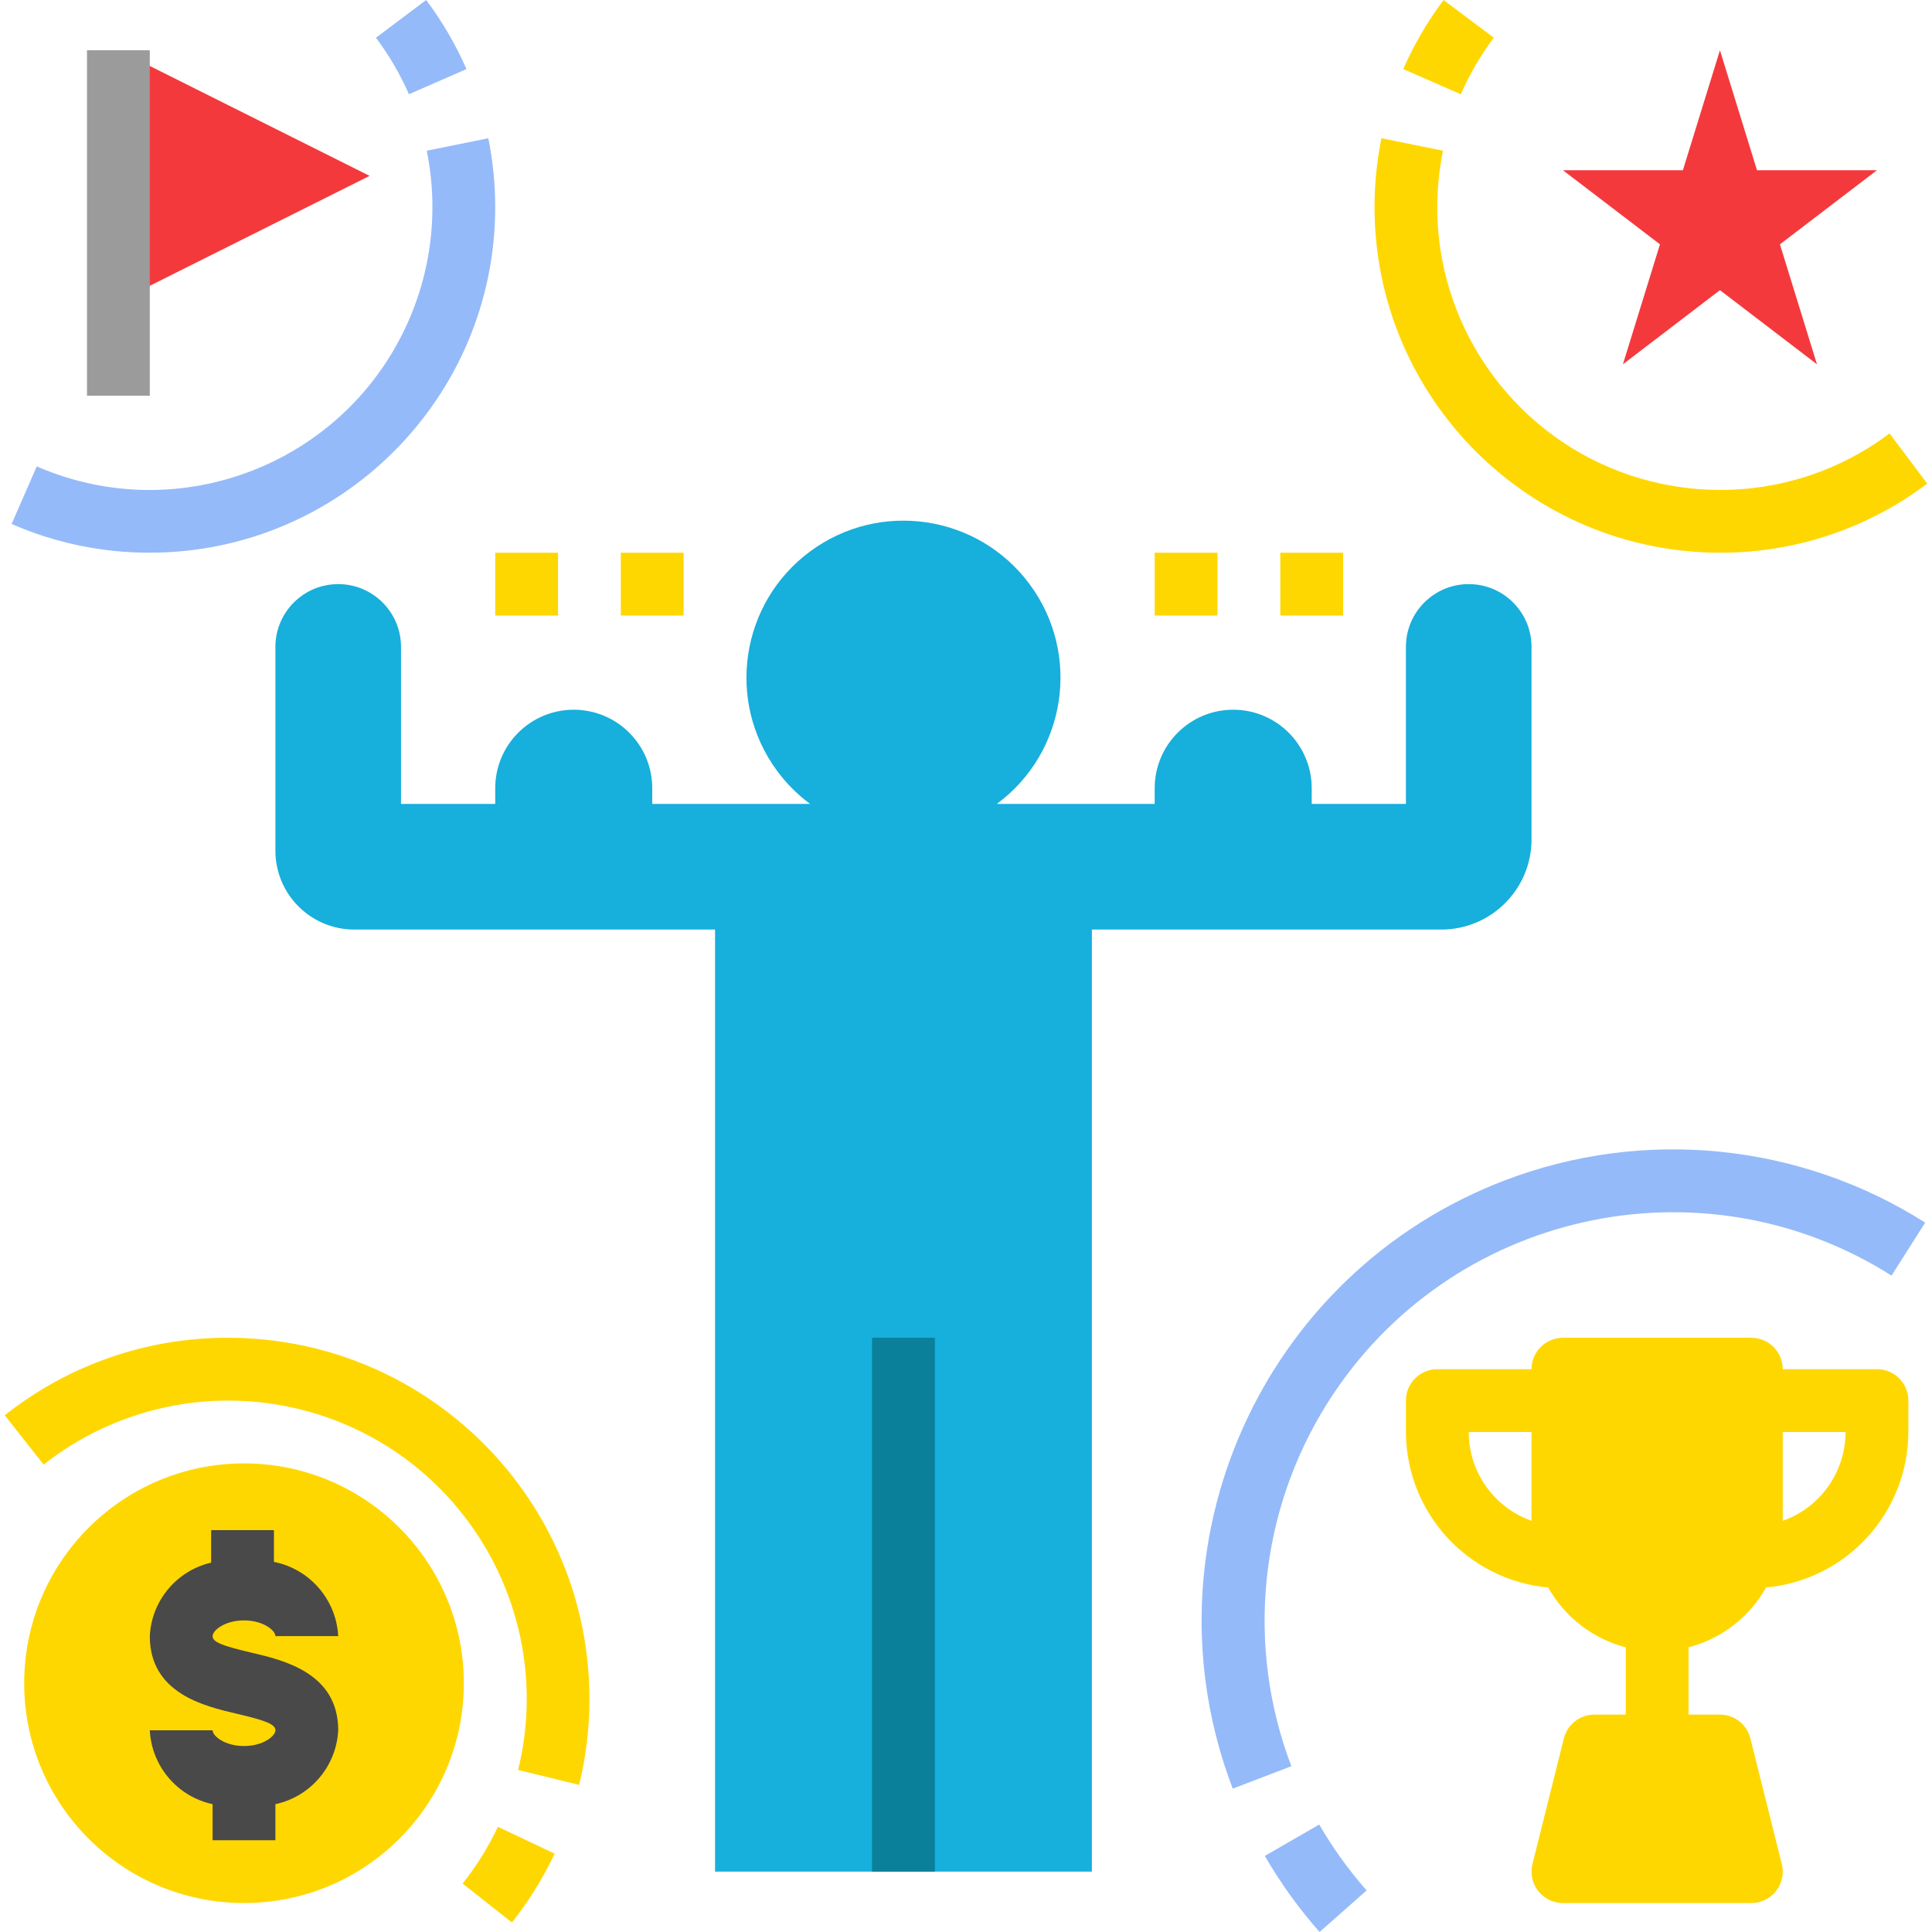
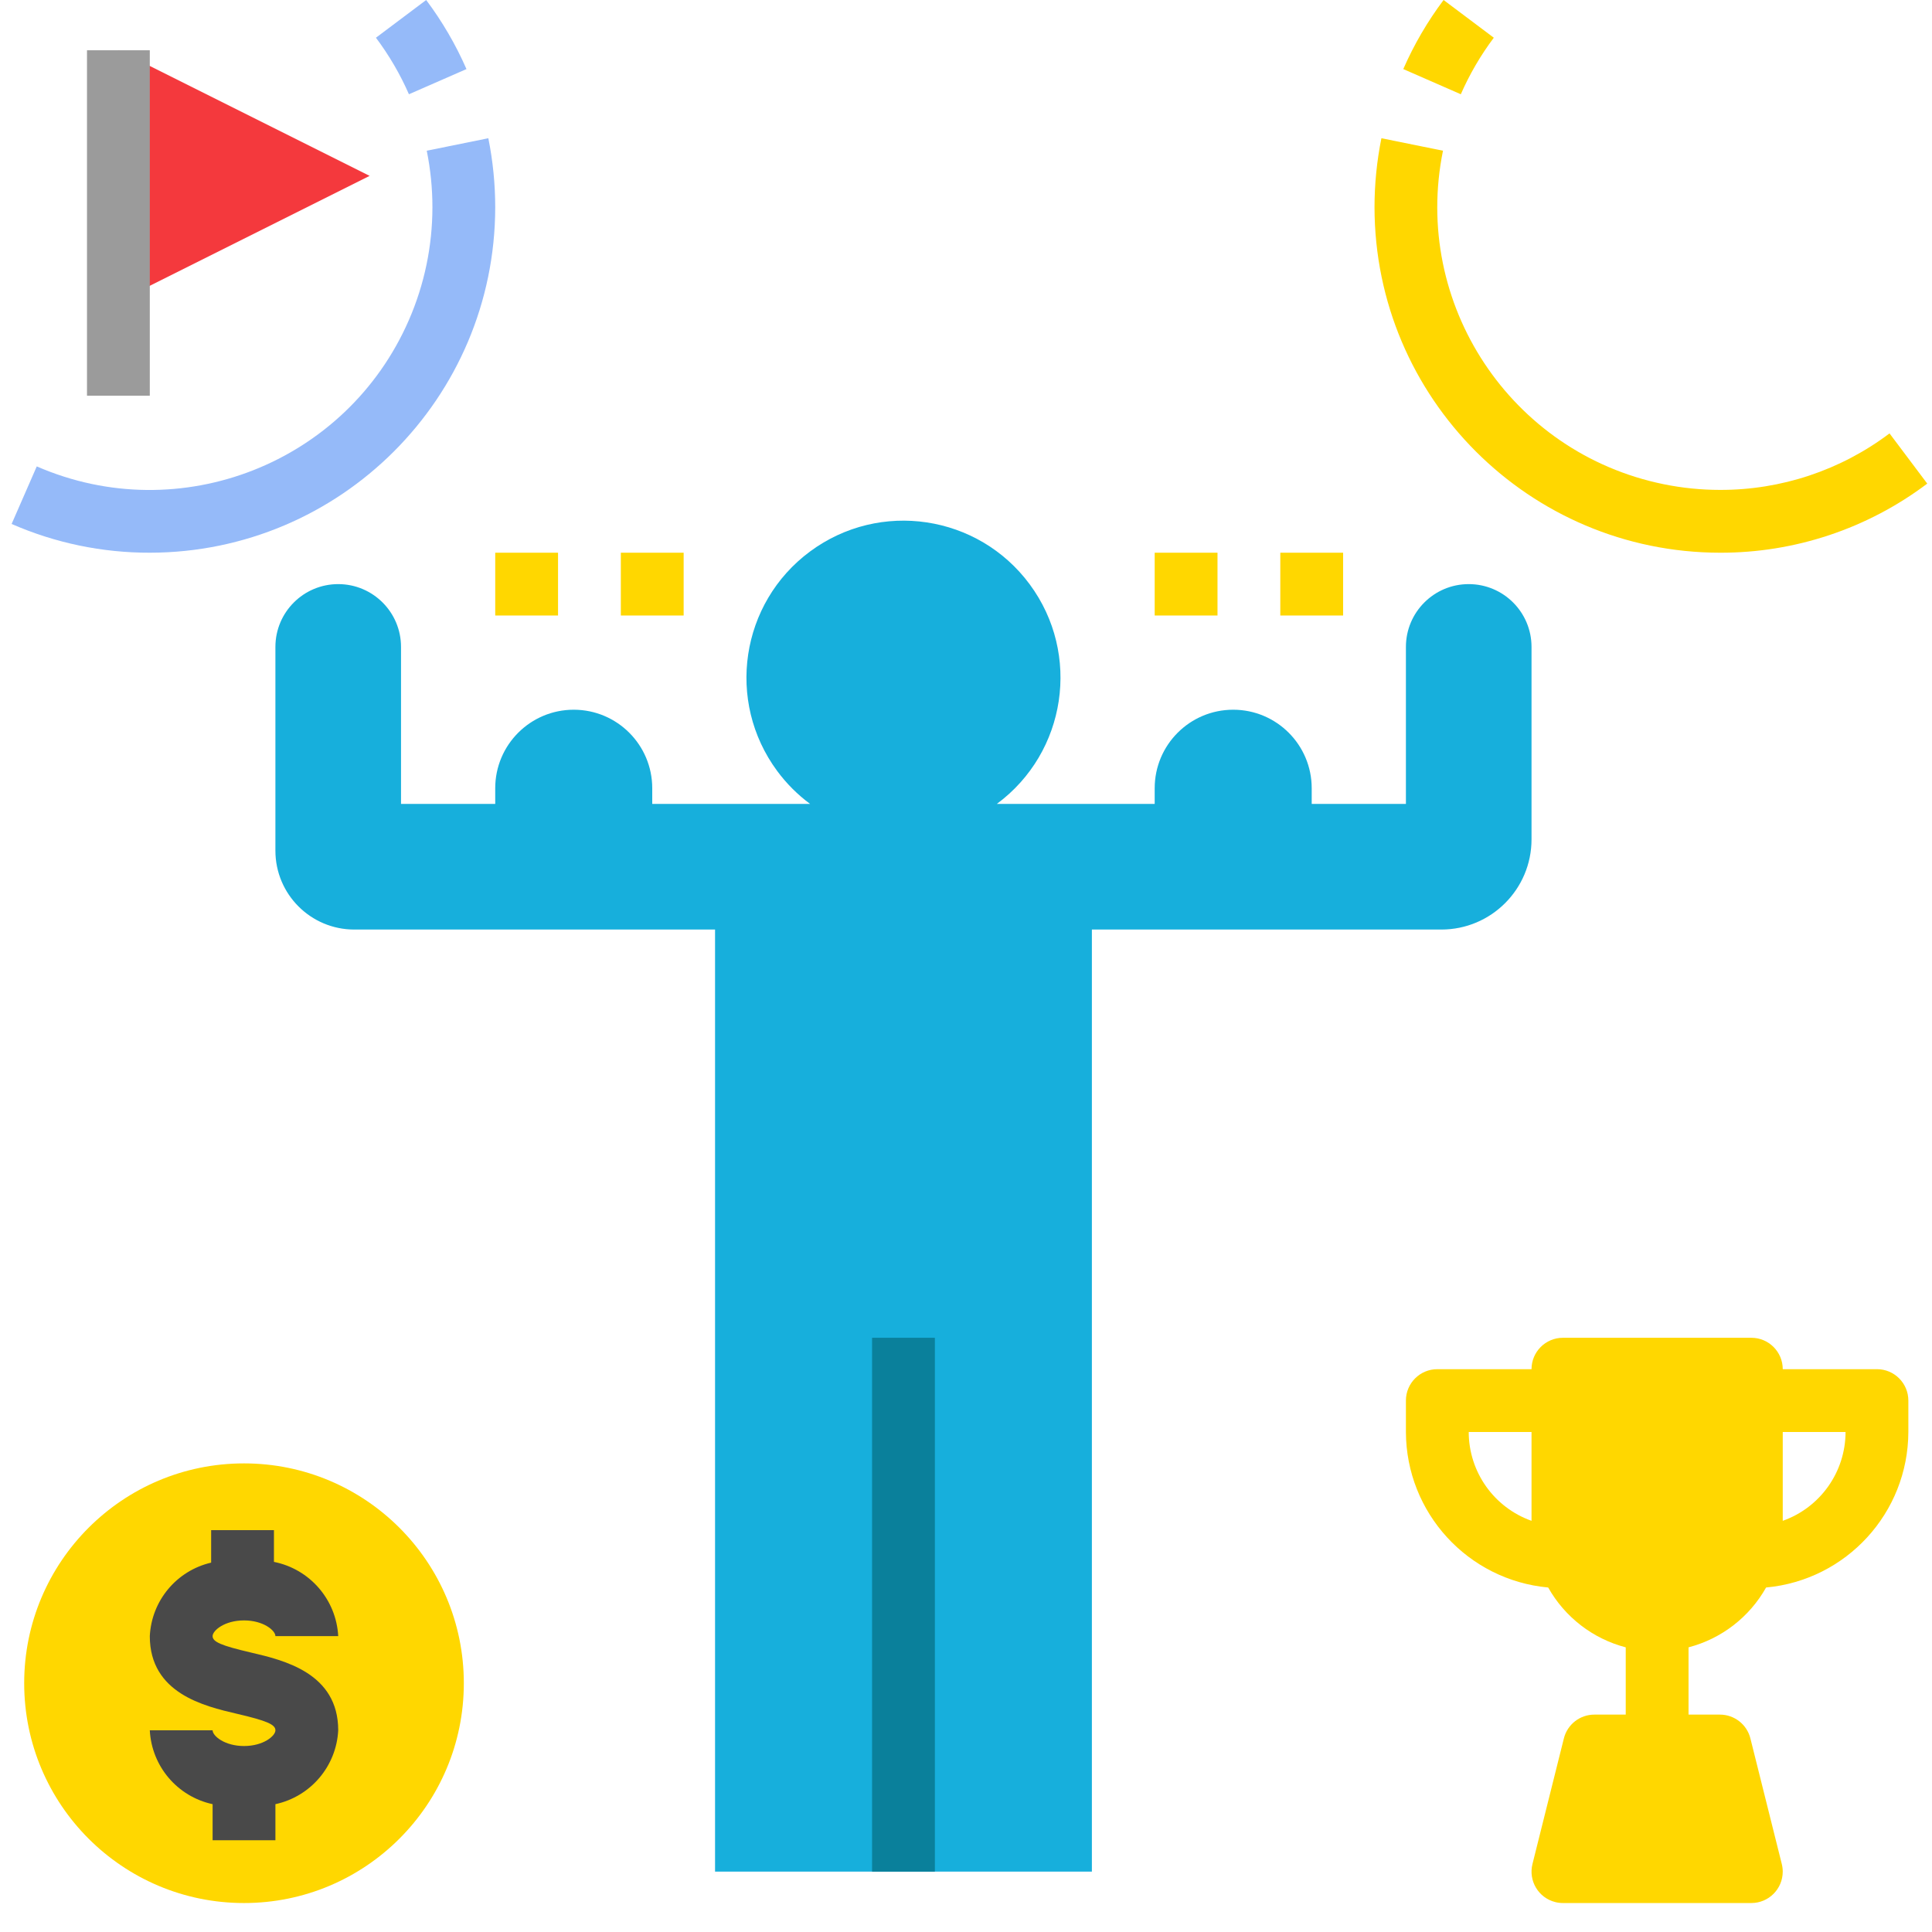
<svg xmlns="http://www.w3.org/2000/svg" version="1.1" id="Capa_1" x="0px" y="0px" viewBox="0 0 492.184 492.184" style="enable-background:new 0 0 492.184 492.184;" xml:space="preserve">
  <circle style="fill:#FFD700;" cx="62.162" cy="428.805" r="56" />
  <path style="fill:#17AFDC;" d="M374.162,148.805c-8.837,0-16,7.163-16,16v40h-24v-4c0-11.046-8.954-20-20-20s-20,8.954-20,20v4  h-40.22c17.763-13.133,21.517-38.18,8.383-55.944c-13.133-17.763-38.18-21.517-55.944-8.383s-21.517,38.18-8.383,55.944  c2.363,3.195,5.188,6.021,8.383,8.383h-40.22v-4c0-11.046-8.954-20-20-20s-20,8.954-20,20v4h-24v-40c0-8.837-7.163-16-16-16  s-16,7.163-16,16v51.906c0,11.098,8.996,20.094,20.094,20.094h91.906v240h96v-240h89.025c12.689,0,22.975-10.287,22.975-22.976  v-49.024C390.162,155.968,382.999,148.805,374.162,148.805z" />
  <path style="fill:#0A809B;" d="M222.162,340.805h16v136h-16V340.805z" />
  <path style="fill:#F4393D;" d="M30.162,12.805v64l64-32L30.162,12.805z" />
  <path style="fill:#9B9B9B;" d="M22.162,12.805h16v88h-16V12.805z" />
-   <path style="fill:#F4393D;" d="M438.162,12.805l9.44,30.56h30.56l-24.72,18.88l9.44,30.56l-24.72-18.888l-24.72,18.888l9.44-30.56  l-24.72-18.88h30.56L438.162,12.805z" />
  <g>
    <path style="fill:#FFD700;" d="M478.162,348.805h-24c0.001-4.417-3.579-7.999-7.996-8c-0.001,0-0.003,0-0.004,0h-48   c-4.417-0.001-7.999,3.579-8,7.996c0,0.001,0,0.003,0,0.004h-24c-4.417-0.001-7.999,3.579-8,7.996c0,0.001,0,0.003,0,0.004v8   c0.066,20.574,15.758,37.727,36.244,39.62c4.245,7.551,11.376,13.053,19.756,15.244v17.136h-8c-3.67,0.001-6.868,2.498-7.758,6.059   l-8,32c-1.073,4.285,1.531,8.629,5.817,9.702c0.635,0.159,1.287,0.239,1.941,0.239h48c4.418-0.001,7.998-3.583,7.997-8   c0-0.654-0.081-1.306-0.239-1.941l-8-32c-0.89-3.56-4.088-6.058-7.758-6.059h-8v-17.136c8.38-2.191,15.511-7.693,19.756-15.244   c20.486-1.893,36.178-19.046,36.244-39.62v-8c0.001-4.417-3.579-7.999-7.996-8C478.165,348.805,478.163,348.805,478.162,348.805z    M374.162,364.805h16v22.629C380.58,384.033,374.174,374.972,374.162,364.805z M454.162,387.434v-22.629h16   C470.151,374.972,463.744,384.033,454.162,387.434z" />
    <path style="fill:#FFD700;" d="M372.147,24.012l-14.656-6.414C360.222,11.355,363.667,5.45,367.756,0l12.797,9.609   C377.205,14.07,374.384,18.903,372.147,24.012L372.147,24.012z" />
    <path style="fill:#FFD700;" d="M438.162,140.805c-48.578-0.055-87.945-39.422-88-88c0.002-5.907,0.59-11.799,1.758-17.59   l15.687,3.18c-7.93,38.995,17.252,77.035,56.247,84.965c4.709,0.958,9.502,1.442,14.308,1.445   c15.586,0.047,30.76-5.009,43.203-14.395l9.609,12.789C475.765,134.678,457.217,140.861,438.162,140.805L438.162,140.805z" />
  </g>
  <g>
    <path style="fill:#95BAF9;" d="M38.162,140.805c-12.115,0.024-24.103-2.47-35.203-7.324l6.406-14.664   c36.479,15.882,78.926-0.815,94.808-37.295c3.945-9.06,5.983-18.835,5.988-28.717c0.001-4.84-0.483-9.667-1.445-14.41l15.687-3.18   c1.167,5.791,1.756,11.683,1.758,17.59C126.107,101.383,86.74,140.75,38.162,140.805z" />
    <path style="fill:#95BAF9;" d="M104.178,24.012c-2.238-5.109-5.059-9.941-8.406-14.402L108.569,0   c4.089,5.45,7.534,11.355,10.265,17.598L104.178,24.012z" />
  </g>
  <g>
-     <path style="fill:#FFD700;" d="M130.42,489.762l-12.563-9.914c3.533-4.468,6.55-9.322,8.992-14.469l14.453,6.852   C138.345,478.465,134.695,484.346,130.42,489.762L130.42,489.762z" />
-     <path style="fill:#FFD700;" d="M147.537,454.707l-15.547-3.805c9.988-40.775-14.969-81.926-55.743-91.915   c-22.727-5.567-46.753-0.357-65.132,14.126l-9.906-12.562c16.192-12.857,36.278-19.821,56.953-19.746   c50.851,0.041,92.041,41.296,92,92.147C150.156,440.282,149.275,447.586,147.537,454.707L147.537,454.707z" />
-   </g>
+     </g>
  <g>
-     <path style="fill:#95BAF9;" d="M314.045,455.66c-23.652-61.928,7.377-131.304,69.305-154.956   c35.398-13.519,75.1-9.53,107.101,10.76l-8.578,13.5c-48.563-30.735-112.846-16.282-143.581,32.281   c-17.536,27.708-20.986,62.061-9.31,92.703L314.045,455.66z" />
-     <path style="fill:#95BAF9;" d="M336.17,492.184c-5.284-5.979-9.958-12.471-13.953-19.379l13.859-8   c3.459,5.982,7.504,11.605,12.078,16.785L336.17,492.184z" />
-   </g>
+     </g>
  <g>
    <path style="fill:#FFD700;" d="M326.162,140.805h16v16h-16V140.805z" />
    <path style="fill:#FFD700;" d="M294.162,140.805h16v16h-16V140.805z" />
    <path style="fill:#FFD700;" d="M158.162,140.805h16v16h-16V140.805z" />
    <path style="fill:#FFD700;" d="M126.162,140.805h16v16h-16V140.805z" />
  </g>
  <path style="fill:#494949;" d="M63.975,421c-7.609-1.773-9.812-2.719-9.812-4.195c0-1.414,3.039-4,8-4s8,2.586,8,4h16  c-0.497-9.304-7.237-17.088-16.375-18.91v-8.082h-16v8.272c-8.804,2.05-15.182,9.691-15.625,18.72  c0,14.594,13.875,17.844,22.172,19.781c7.625,1.781,9.828,2.727,9.828,4.219c0,1.414-3.039,4-8,4s-8-2.586-8-4h-16  c0.47,9.166,7.029,16.878,16,18.814v9.186h16v-9.186c8.971-1.937,15.53-9.648,16-18.814C86.162,426.188,72.271,422.945,63.975,421  L63.975,421z" />
  <g>
</g>
  <g>
</g>
  <g>
</g>
  <g>
</g>
  <g>
</g>
  <g>
</g>
  <g>
</g>
  <g>
</g>
  <g>
</g>
  <g>
</g>
  <g>
</g>
  <g>
</g>
  <g>
</g>
  <g>
</g>
  <g>
</g>
</svg>